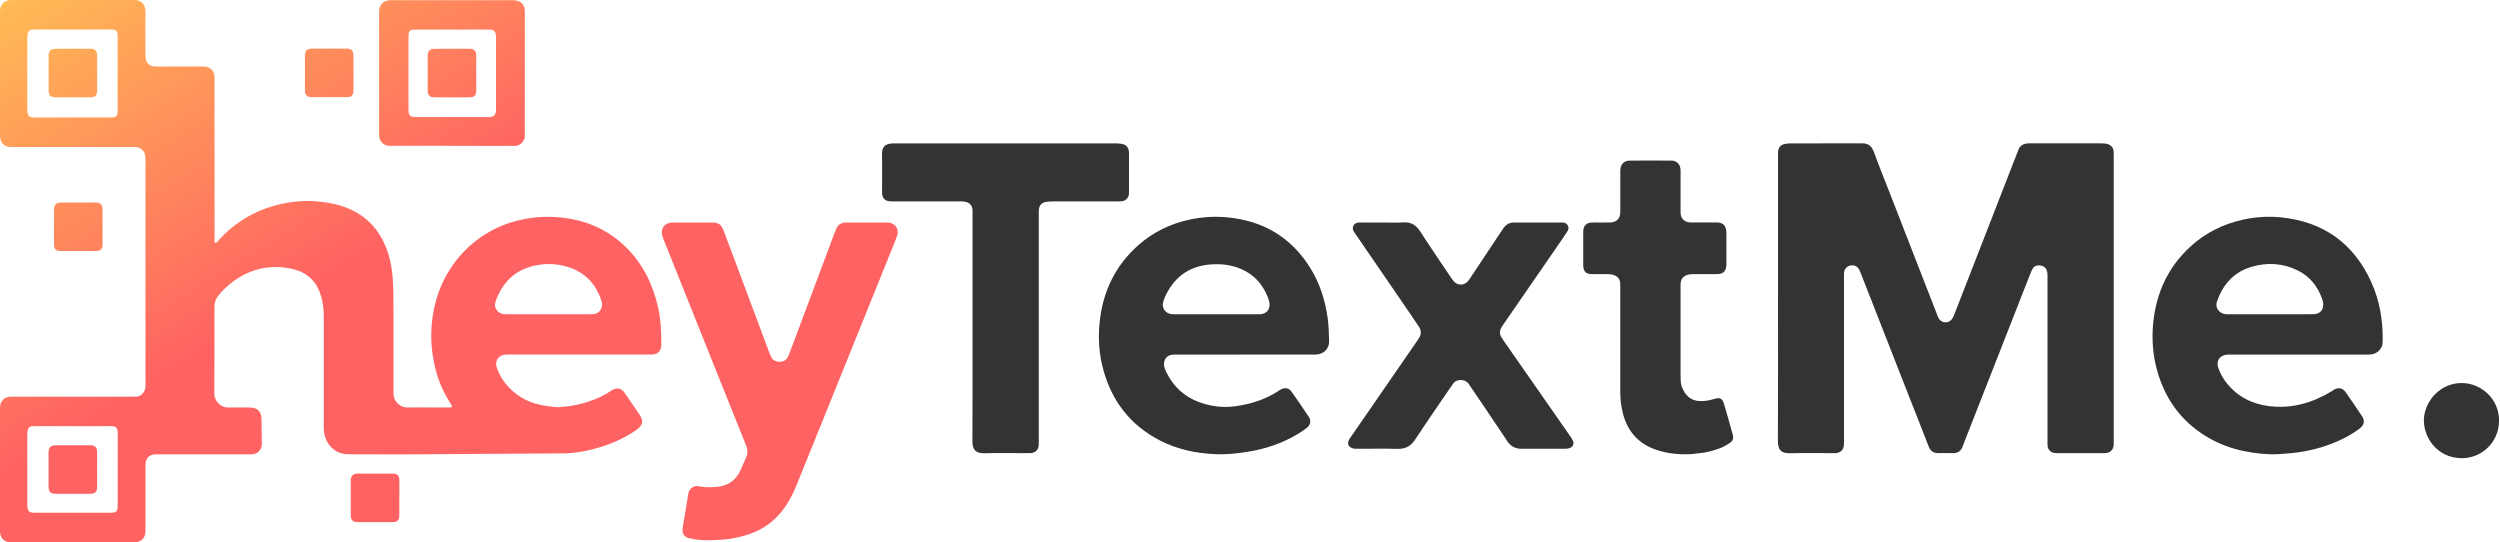
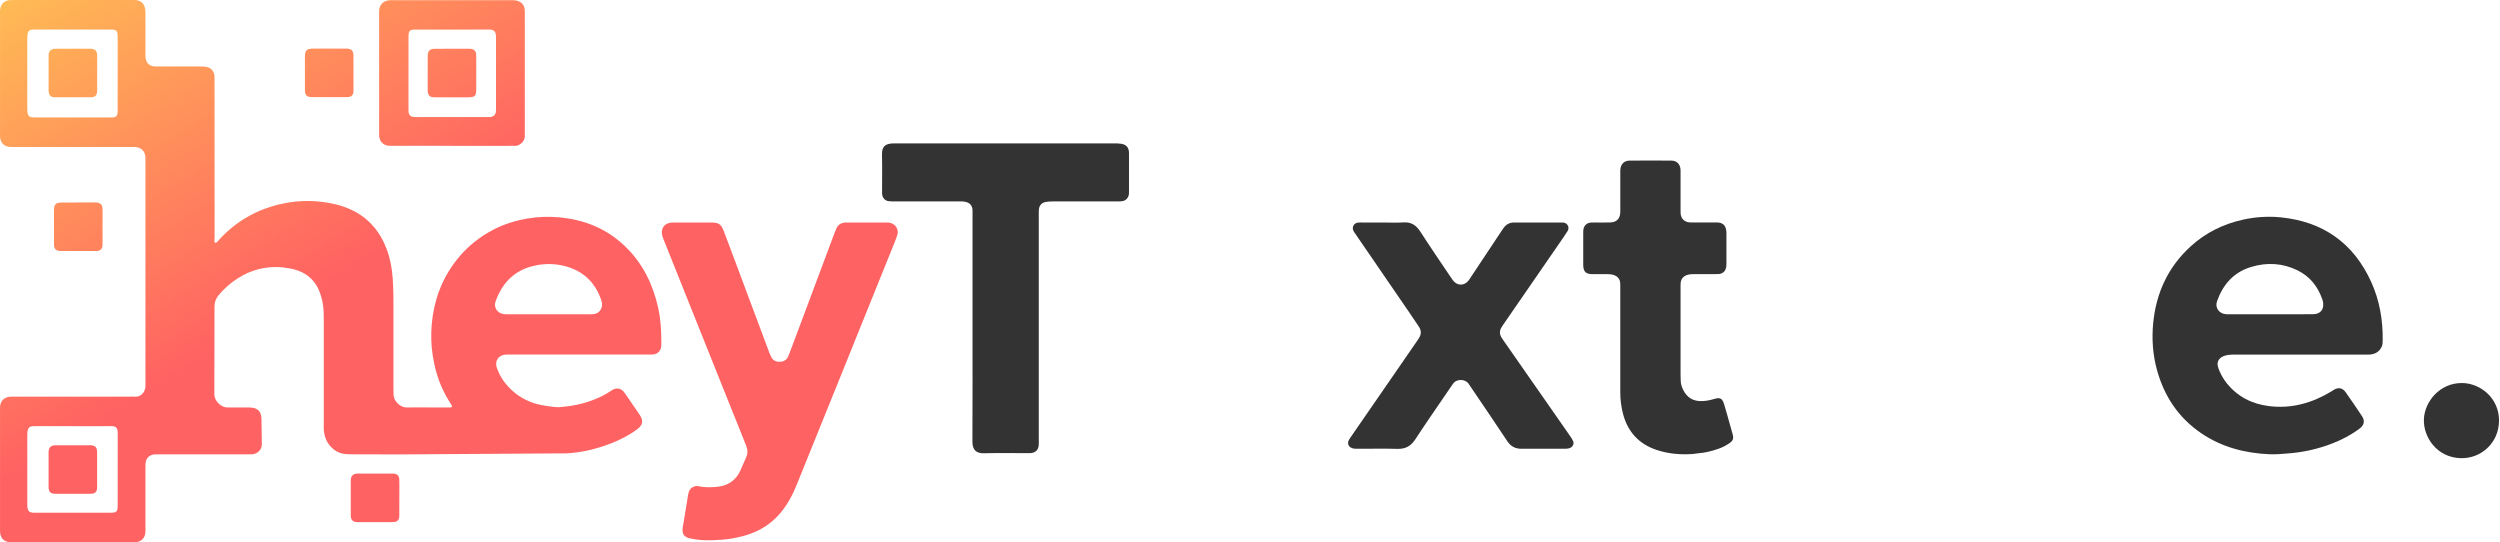
<svg xmlns="http://www.w3.org/2000/svg" width="1853" height="402" viewBox="0 0 1853 402" fill="none">
-   <path d="M1317.88 221.131C1317.88 186.311 1317.88 151.491 1317.88 116.671C1317.88 115.171 1317.81 113.661 1317.93 112.171C1318.15 109.501 1319.82 107.461 1322.42 106.821C1323.86 106.471 1325.38 106.281 1326.86 106.271C1344.36 106.231 1361.86 106.251 1379.35 106.251C1379.52 106.251 1379.68 106.251 1379.85 106.251C1384.4 106.071 1387.2 108.001 1388.84 112.461C1393.22 124.321 1397.97 136.051 1402.56 147.841C1413.61 176.221 1424.65 204.611 1435.69 232.991C1436.05 233.921 1436.37 234.881 1436.84 235.751C1438.99 239.651 1444.15 240.071 1446.8 236.501C1447.58 235.451 1448.1 234.181 1448.58 232.951C1456.32 213.101 1464.04 193.251 1471.76 173.391C1479.55 153.381 1487.34 133.381 1495.13 113.371C1495.31 112.901 1495.56 112.461 1495.7 111.981C1496.88 107.771 1499.91 106.251 1504 106.251C1505.67 106.251 1507.33 106.251 1509 106.251C1524.66 106.251 1540.33 106.251 1555.99 106.251C1557.99 106.251 1559.99 106.171 1561.95 106.721C1564.76 107.511 1566.45 109.481 1566.66 112.431C1566.74 113.591 1566.69 114.761 1566.69 115.931C1566.69 186.071 1566.69 256.211 1566.69 326.361C1566.69 327.691 1566.77 329.041 1566.61 330.351C1566.23 333.401 1564.09 335.451 1561 335.791C1560.01 335.901 1559 335.851 1558 335.851C1547.33 335.851 1536.67 335.851 1526 335.851C1524.84 335.851 1523.65 335.901 1522.51 335.721C1519.97 335.331 1517.93 333.231 1517.69 330.701C1517.53 329.051 1517.6 327.371 1517.6 325.711C1517.6 286.061 1517.6 246.401 1517.6 206.751C1517.6 205.251 1517.69 203.741 1517.51 202.261C1517.03 198.441 1514.39 196.421 1510.56 196.741C1508.76 196.891 1507.36 197.671 1506.52 199.271C1505.9 200.441 1505.35 201.661 1504.87 202.901C1489.61 241.791 1474.35 280.681 1459.1 319.571C1457.64 323.291 1456.16 327.001 1454.8 330.751C1453.5 334.371 1451.04 336.011 1447.19 335.881C1443.69 335.761 1440.19 335.821 1436.69 335.861C1433.08 335.901 1430.83 334.291 1429.51 330.861C1424.66 318.281 1419.66 305.761 1414.74 293.211C1403.14 263.611 1391.55 234.011 1379.95 204.421C1379.34 202.871 1378.82 201.271 1378.03 199.821C1376.61 197.181 1374.29 196.251 1371.27 196.861C1368.85 197.351 1367.02 199.481 1366.81 202.201C1366.7 203.691 1366.76 205.201 1366.76 206.701C1366.76 246.191 1366.76 285.671 1366.76 325.161C1366.76 326.661 1366.83 328.161 1366.73 329.661C1366.5 333.311 1364.36 335.521 1360.78 335.831C1359.62 335.931 1358.45 335.871 1357.28 335.871C1347.28 335.871 1337.28 335.641 1327.29 335.951C1319.81 336.181 1317.75 333.181 1317.78 326.601C1317.94 291.451 1317.86 256.291 1317.86 221.141L1317.88 221.131Z" fill="#333333" />
-   <path d="M922.287 262.821C905.787 262.821 889.297 262.821 872.797 262.821C871.467 262.821 870.117 262.761 868.797 262.901C865.237 263.301 862.817 266.071 862.727 269.671C862.667 272.101 863.677 274.221 864.717 276.301C869.837 286.591 877.717 293.941 888.507 297.931C897.207 301.151 906.137 302.391 915.467 301.131C927.207 299.551 938.147 296.051 948.047 289.461C948.467 289.181 948.887 288.911 949.327 288.671C952.107 287.161 955.197 287.431 956.977 289.901C961.547 296.251 965.967 302.711 970.257 309.261C971.887 311.751 971.207 315.051 968.837 316.931C966.497 318.791 963.987 320.461 961.417 321.981C949.967 328.761 937.567 332.901 924.437 334.921C917.027 336.061 909.577 336.941 902.067 336.681C887.267 336.171 873.007 333.311 859.727 326.471C838.057 315.301 824.347 297.721 817.847 274.361C814.587 262.651 813.817 250.671 815.067 238.701C817.407 216.151 826.637 196.791 843.807 181.661C854.747 172.011 867.487 165.821 881.817 162.751C891.047 160.781 900.347 160.211 909.637 161.091C936.357 163.631 957.277 175.961 971.437 199.041C978.327 210.271 982.187 222.561 984.047 235.581C984.827 241.051 984.967 246.521 985.107 252.011C985.147 253.671 985.107 255.341 984.407 256.911C982.817 260.421 979.997 262.241 976.277 262.721C974.967 262.891 973.617 262.801 972.287 262.801C955.627 262.801 938.967 262.801 922.297 262.801L922.287 262.821ZM901.127 232.911C911.117 232.911 921.107 232.911 931.097 232.911C932.267 232.911 933.437 232.971 934.587 232.861C938.647 232.481 941.227 229.541 941.017 225.441C940.947 224.141 940.627 222.801 940.177 221.571C935.297 208.131 925.847 199.941 911.877 196.841C907.427 195.851 902.957 195.701 898.477 195.931C882.827 196.741 871.427 204.171 864.367 218.181C863.477 219.961 862.677 221.821 862.137 223.731C860.837 228.301 863.897 232.521 868.657 232.881C869.817 232.971 870.987 232.921 872.147 232.921C881.807 232.921 891.457 232.921 901.117 232.921L901.127 232.911Z" fill="#333333" />
-   <path d="M1703.65 262.821C1687.32 262.821 1670.99 262.821 1654.66 262.821C1653.49 262.821 1652.33 262.791 1651.16 262.831C1645.42 263.051 1642.31 267.361 1644.2 272.701C1645.66 276.791 1647.71 280.621 1650.45 284.021C1658.48 294.001 1669.01 299.381 1681.64 300.981C1698.58 303.131 1713.92 298.671 1728.27 289.961C1728.84 289.611 1729.37 289.201 1729.94 288.871C1733.32 286.921 1736.33 287.481 1738.63 290.761C1742.75 296.621 1746.8 302.531 1750.74 308.501C1753 311.921 1752.31 315.131 1748.98 317.631C1742.67 322.351 1735.75 325.991 1728.41 328.801C1717.94 332.811 1707.12 335.261 1695.91 336.081C1691.42 336.411 1686.95 336.891 1682.45 336.701C1664.14 335.941 1646.92 331.551 1631.59 321.131C1614.74 309.681 1604.15 293.811 1598.77 274.301C1595.63 262.921 1594.82 251.281 1595.93 239.631C1598.07 217.251 1606.93 197.921 1623.7 182.621C1634.75 172.541 1647.73 166.091 1662.37 162.841C1671.74 160.761 1681.23 160.151 1690.68 161.111C1721.95 164.301 1744.43 180.211 1757.49 208.871C1763.73 222.541 1766.25 237.091 1766.05 252.111C1766.03 253.771 1766.03 255.441 1765.3 257.011C1763.67 260.501 1760.83 262.291 1757.11 262.741C1755.79 262.901 1754.45 262.811 1753.11 262.811C1736.61 262.811 1720.12 262.811 1703.62 262.811L1703.65 262.821ZM1682.74 232.911C1685.74 232.911 1688.73 232.911 1691.73 232.911C1699.39 232.911 1707.04 233.001 1714.7 232.871C1719.85 232.781 1722.61 229.371 1721.9 224.301C1721.79 223.481 1721.58 222.671 1721.3 221.891C1717.98 212.381 1712.16 204.931 1703.03 200.431C1691.93 194.961 1680.33 194.321 1668.58 197.851C1655.61 201.751 1647.63 210.871 1643.24 223.351C1641.59 228.051 1644.75 232.461 1649.79 232.881C1650.95 232.981 1652.12 232.911 1653.28 232.911C1663.1 232.911 1672.92 232.911 1682.74 232.911Z" fill="#333333" />
+   <path d="M1703.65 262.821C1687.32 262.821 1670.99 262.821 1654.66 262.821C1645.42 263.051 1642.31 267.361 1644.2 272.701C1645.66 276.791 1647.71 280.621 1650.45 284.021C1658.48 294.001 1669.01 299.381 1681.64 300.981C1698.58 303.131 1713.92 298.671 1728.27 289.961C1728.84 289.611 1729.37 289.201 1729.94 288.871C1733.32 286.921 1736.33 287.481 1738.63 290.761C1742.75 296.621 1746.8 302.531 1750.74 308.501C1753 311.921 1752.31 315.131 1748.98 317.631C1742.67 322.351 1735.75 325.991 1728.41 328.801C1717.94 332.811 1707.12 335.261 1695.91 336.081C1691.42 336.411 1686.95 336.891 1682.45 336.701C1664.14 335.941 1646.92 331.551 1631.59 321.131C1614.74 309.681 1604.15 293.811 1598.77 274.301C1595.63 262.921 1594.82 251.281 1595.93 239.631C1598.07 217.251 1606.93 197.921 1623.7 182.621C1634.75 172.541 1647.73 166.091 1662.37 162.841C1671.74 160.761 1681.23 160.151 1690.68 161.111C1721.95 164.301 1744.43 180.211 1757.49 208.871C1763.73 222.541 1766.25 237.091 1766.05 252.111C1766.03 253.771 1766.03 255.441 1765.3 257.011C1763.67 260.501 1760.83 262.291 1757.11 262.741C1755.79 262.901 1754.45 262.811 1753.11 262.811C1736.61 262.811 1720.12 262.811 1703.62 262.811L1703.65 262.821ZM1682.74 232.911C1685.74 232.911 1688.73 232.911 1691.73 232.911C1699.39 232.911 1707.04 233.001 1714.7 232.871C1719.85 232.781 1722.61 229.371 1721.9 224.301C1721.79 223.481 1721.58 222.671 1721.3 221.891C1717.98 212.381 1712.16 204.931 1703.03 200.431C1691.93 194.961 1680.33 194.321 1668.58 197.851C1655.61 201.751 1647.63 210.871 1643.24 223.351C1641.59 228.051 1644.75 232.461 1649.79 232.881C1650.95 232.981 1652.12 232.911 1653.28 232.911C1663.1 232.911 1672.92 232.911 1682.74 232.911Z" fill="#333333" />
  <path d="M720.84 242.311C720.84 214.671 720.84 187.031 720.84 159.391C720.84 158.061 720.89 156.721 720.8 155.401C720.6 152.451 718.89 150.461 716.08 149.721C714.12 149.211 712.12 149.271 710.12 149.271C694.46 149.271 678.81 149.271 663.15 149.271C661.65 149.271 660.14 149.301 658.66 149.101C655.97 148.731 654.2 146.841 653.87 144.121C653.75 143.131 653.79 142.131 653.79 141.131C653.79 132.311 653.96 123.481 653.73 114.661C653.56 108.271 656.5 106.551 661.72 106.291C662.88 106.231 664.05 106.271 665.22 106.271C718.68 106.271 772.14 106.271 825.6 106.281C827.43 106.281 829.28 106.281 831.07 106.571C834.81 107.171 836.6 109.251 836.79 112.951C836.84 113.951 836.81 114.951 836.81 115.951C836.81 124.111 836.81 132.271 836.81 140.431C836.81 141.601 836.87 142.771 836.74 143.921C836.42 146.741 834.36 148.851 831.57 149.151C830.09 149.311 828.58 149.281 827.08 149.281C811.59 149.281 796.1 149.281 780.61 149.301C778.79 149.301 776.94 149.371 775.15 149.681C772.2 150.201 770.42 152.091 770.05 155.031C769.85 156.671 769.94 158.351 769.94 160.021C769.94 215.131 769.94 270.251 769.94 325.361C769.94 326.861 770 328.361 769.91 329.851C769.71 333.261 767.7 335.401 764.35 335.801C763.36 335.921 762.35 335.861 761.36 335.871C750.7 335.871 740.04 335.691 729.38 335.951C723.87 336.081 720.71 333.801 720.75 327.241C720.94 298.941 720.83 270.631 720.83 242.321L720.84 242.311Z" fill="#333333" />
  <path d="M1025.58 164.921C1030.41 164.921 1035.27 165.211 1040.07 164.851C1045.97 164.401 1049.69 166.911 1052.8 171.751C1059.81 182.681 1067.19 193.381 1074.42 204.171C1075.16 205.281 1075.94 206.361 1076.7 207.451C1079.93 212.111 1085.75 212.201 1089.08 207.091C1089.99 205.701 1090.93 204.321 1091.85 202.931C1098.57 192.801 1105.3 182.671 1112.02 172.551C1112.85 171.301 1113.66 170.041 1114.55 168.831C1116.45 166.261 1118.99 164.911 1122.24 164.921C1134.07 164.941 1145.9 164.921 1157.73 164.921C1158.73 164.921 1159.71 165.001 1160.6 165.581C1162.5 166.831 1163.16 169.251 1161.91 171.241C1160.14 174.061 1158.23 176.791 1156.34 179.531C1142.63 199.411 1128.92 219.281 1115.21 239.161C1114.36 240.391 1113.5 241.621 1112.75 242.921C1111.38 245.291 1111.44 247.711 1112.84 250.031C1113.7 251.451 1114.69 252.801 1115.64 254.161C1131.64 277.111 1147.64 300.061 1163.63 323.011C1164.48 324.231 1165.33 325.491 1165.95 326.841C1166.84 328.741 1165.91 330.961 1164.02 331.871C1162.79 332.461 1161.48 332.621 1160.13 332.621C1149.3 332.611 1138.47 332.621 1127.64 332.621C1123.16 332.621 1119.79 330.911 1117.21 327.011C1108.59 313.951 1099.74 301.031 1090.97 288.061C1090.22 286.961 1089.43 285.881 1088.75 284.741C1086.48 280.971 1079.73 280.271 1076.82 284.651C1076.08 285.761 1075.31 286.851 1074.56 287.951C1066.03 300.481 1057.35 312.901 1049.06 325.581C1045.8 330.571 1041.82 332.861 1035.85 332.701C1026.19 332.431 1016.52 332.631 1006.86 332.621C1005.37 332.621 1003.87 332.711 1002.4 332.231C999.429 331.261 998.349 328.661 999.899 325.951C1000.64 324.651 1001.53 323.441 1002.39 322.211C1018.28 299.181 1034.17 276.161 1050.06 253.131C1050.63 252.311 1051.2 251.491 1051.73 250.641C1053.52 247.831 1053.54 244.981 1051.73 242.211C1049.26 238.451 1046.72 234.741 1044.18 231.041C1030.91 211.671 1017.62 192.311 1004.34 172.951C1003.87 172.271 1003.34 171.591 1003.04 170.831C1001.94 168.101 1003.65 165.311 1006.61 164.991C1007.76 164.871 1008.94 164.921 1010.11 164.921C1015.28 164.921 1020.44 164.921 1025.61 164.921H1025.58Z" fill="#333333" />
  <path d="M1200.95 252.181C1200.95 239.351 1200.95 226.531 1200.95 213.701C1200.95 212.371 1200.98 211.031 1200.88 209.701C1200.66 206.701 1198.94 204.841 1196.19 203.861C1194.6 203.301 1192.94 203.191 1191.26 203.211C1187.93 203.251 1184.6 203.241 1181.26 203.211C1180.1 203.211 1178.91 203.191 1177.78 202.981C1175.61 202.571 1174.23 201.191 1173.75 199.051C1173.5 197.931 1173.49 196.741 1173.49 195.581C1173.47 187.921 1173.48 180.251 1173.49 172.591C1173.49 171.921 1173.49 171.251 1173.55 170.591C1173.88 167.251 1176.01 165.171 1179.39 164.941C1180.55 164.861 1181.72 164.911 1182.89 164.911C1186.39 164.911 1189.89 164.981 1193.39 164.881C1198.19 164.751 1200.74 162.191 1200.95 157.451C1201 156.291 1200.97 155.121 1200.97 153.951C1200.97 145.621 1200.97 137.291 1200.97 128.961C1200.97 127.791 1200.9 126.621 1201.02 125.461C1201.41 121.491 1203.87 119.071 1207.91 119.041C1218.24 118.961 1228.57 118.961 1238.9 119.041C1242.65 119.071 1245.11 121.471 1245.56 125.171C1245.7 126.321 1245.63 127.501 1245.63 128.661C1245.63 137.321 1245.63 145.981 1245.63 154.651C1245.63 155.821 1245.59 156.991 1245.67 158.151C1245.97 162.091 1248.41 164.531 1252.38 164.851C1253.37 164.931 1254.38 164.891 1255.38 164.891C1260.55 164.891 1265.71 164.891 1270.88 164.891C1272.05 164.891 1273.24 164.801 1274.37 165.011C1276.64 165.431 1278.3 166.681 1279.07 168.981C1279.5 170.271 1279.63 171.571 1279.63 172.911C1279.63 180.411 1279.63 187.901 1279.62 195.401C1279.62 196.391 1279.6 197.411 1279.38 198.371C1278.7 201.291 1276.79 202.891 1273.76 203.131C1272.6 203.221 1271.43 203.191 1270.26 203.191C1265.43 203.191 1260.6 203.201 1255.76 203.191C1254.09 203.191 1252.44 203.231 1250.81 203.711C1247.8 204.591 1245.96 206.691 1245.7 209.731C1245.59 211.051 1245.63 212.391 1245.63 213.731C1245.63 234.721 1245.63 255.711 1245.63 276.701C1245.63 278.531 1245.7 280.361 1245.74 282.191C1245.8 284.571 1246.49 286.801 1247.53 288.901C1250.42 294.771 1255.1 297.681 1262.08 297.281C1264.91 297.121 1267.68 296.571 1270.41 295.751C1275.08 294.351 1276.59 295.181 1278.03 299.991C1279.7 305.571 1281.23 311.181 1282.82 316.781C1283.27 318.381 1283.73 319.981 1284.17 321.591C1285.16 325.241 1284.65 326.601 1281.49 328.741C1278.99 330.431 1276.3 331.761 1273.46 332.721C1268.73 334.321 1263.92 335.641 1258.89 335.961C1257.4 336.051 1255.92 336.421 1254.43 336.521C1245.37 337.121 1236.44 336.361 1227.81 333.471C1214.61 329.041 1206.34 319.901 1202.91 306.451C1201.59 301.281 1200.94 295.991 1200.95 290.641C1200.96 277.811 1200.95 264.991 1200.95 252.161V252.181Z" fill="#333333" />
  <path d="M1824.95 283.901C1838.26 284.031 1852.48 294.931 1852.28 312.001C1852.09 328.451 1838.83 340.001 1823.95 339.601C1805.94 339.111 1796.21 323.771 1796.58 311.021C1796.97 297.621 1808.48 283.711 1824.94 283.911L1824.95 283.901Z" fill="#333333" />
  <path d="M97.519 0.022C98.689 0.022 99.869 -0.059 101.019 0.091C104.088 0.491 106.188 2.111 107.228 5.121C107.788 6.741 107.809 8.381 107.809 10.051V38.541C107.809 39.871 107.759 41.211 107.869 42.541C108.219 46.591 110.579 48.942 114.559 49.232C115.889 49.332 117.219 49.281 118.559 49.281C128.389 49.281 138.219 49.281 148.049 49.291C149.549 49.291 151.068 49.261 152.528 49.491C156.468 50.131 158.708 52.631 158.979 56.581C159.078 58.071 159.019 59.581 159.019 61.081C159.019 99.391 159.019 137.712 159.059 176.022C159.058 177.372 158.339 178.952 159.729 180.111C161.068 179.642 161.728 178.411 162.608 177.451C174.708 164.361 189.438 155.741 206.738 151.551C217.338 148.991 228.049 148.281 238.938 149.661C246.278 150.591 253.329 152.231 260.039 155.321C273.169 161.381 281.749 171.571 286.719 184.951C289.279 191.851 290.559 199.032 291.089 206.392C291.679 214.542 291.629 222.702 291.629 230.852C291.639 249.672 291.629 268.502 291.629 287.321C291.629 288.991 291.679 290.651 291.699 292.321C291.769 297.431 296.699 302.211 301.829 302.031C307.159 301.851 312.489 302.001 317.818 302.001C322.988 302.001 328.148 302.011 333.318 301.991C335.158 301.991 335.489 301.461 334.539 300.022C332.239 296.542 330.208 292.921 328.398 289.161C324.469 280.991 322.128 272.372 320.728 263.432C319.518 255.642 319.329 247.801 320.039 240.011C321.629 222.551 327.489 206.661 338.398 192.751C345.818 183.281 354.928 175.872 365.528 170.312C373.538 166.112 382.109 163.471 391.039 161.951C398.809 160.631 406.649 160.391 414.438 161.091C433.078 162.761 449.598 169.402 463.278 182.531C476.348 195.081 483.879 210.541 487.809 227.991C489.759 236.651 490.209 245.451 490.179 254.291C490.179 255.121 490.179 255.961 490.089 256.781C489.729 260.061 487.639 262.271 484.329 262.692C482.849 262.882 481.339 262.781 479.839 262.781H379.358C377.858 262.781 376.358 262.721 374.858 262.821C369.459 263.152 366.469 267.482 368.259 272.611C369.689 276.711 371.739 280.551 374.469 283.961C382.479 293.961 393.009 299.421 405.629 300.961C408.759 301.341 411.879 301.991 415.068 301.751C423.578 301.111 431.869 299.481 439.839 296.371C444.189 294.671 448.408 292.691 452.278 290.051C452.828 289.681 453.379 289.292 453.959 288.972C457.299 287.172 460.459 287.772 462.759 290.892C464.939 293.832 466.909 296.931 468.978 299.951C470.768 302.561 472.619 305.131 474.339 307.781C477.009 311.901 476.398 315.101 472.389 318.091C466.199 322.701 459.368 326.152 452.188 328.902C441.879 332.851 431.219 335.352 420.169 336.022L300.943 336.781C298.454 336.748 293.301 336.801 291.699 336.801C280.539 336.781 270.119 336.732 258.959 336.722C254.869 336.722 251.039 335.891 247.699 333.352C242.879 329.692 240.499 324.751 240.019 318.821C239.899 317.331 239.988 315.821 239.988 314.321V237.361C239.988 232.531 239.948 227.701 238.858 222.951C237.848 218.541 236.459 214.281 233.889 210.511C229.499 204.081 223.179 200.622 215.749 199.142C212.339 198.462 208.879 197.982 205.349 197.932C193.229 197.742 182.438 201.502 172.778 208.682C168.758 211.672 165.099 215.052 161.929 218.972C159.959 221.402 158.979 224.042 158.979 227.222C158.968 250.882 158.95 268.646 158.87 292.306C158.94 297.405 164 302 168.436 302.016C172.846 302.031 172.266 302.022 172.259 302.022C176.589 302.022 180.929 301.961 185.259 302.041C190.749 302.141 193.609 304.801 193.799 310.301C194.019 316.621 193.898 322.961 194.068 329.291C194.168 333.091 190.928 336.532 186.818 336.732C185.488 336.792 184.148 336.751 182.818 336.751H118.839C117.509 336.751 116.169 336.701 114.839 336.781C110.639 337.031 108.158 339.491 107.858 343.741C107.768 345.071 107.809 346.401 107.809 347.741V391.222C107.809 392.552 107.889 393.901 107.709 395.211C107.159 399.221 104.349 401.692 100.269 401.902C99.439 401.942 98.599 401.911 97.769 401.911H10.289C9.289 401.911 8.289 401.952 7.289 401.892C3.479 401.662 0.699 399.191 0.139 395.451C-0.061 394.141 0.019 392.791 0.019 391.461V304.501C0.019 303.331 -0.051 302.161 0.079 301.001C0.519 297.011 3.299 294.351 7.318 294.041C8.648 293.941 9.978 294.001 11.318 294.001H96.299C97.629 294.001 98.969 293.891 100.299 294.001C104.019 294.331 107.179 291.171 107.719 287.321C107.879 286.171 107.809 284.991 107.809 283.831V119.411C107.809 118.411 107.858 117.411 107.778 116.411C107.408 111.851 104.598 109.151 100.028 108.951C98.698 108.891 97.358 108.942 96.028 108.942H11.549C10.219 108.942 8.879 108.991 7.549 108.921C3.259 108.691 0.439 105.982 0.059 101.722C-0.031 100.732 0.019 99.722 0.019 98.722V10.262C0.019 9.262 -0.031 8.252 0.059 7.262C0.439 2.992 3.249 0.301 7.539 0.041C8.369 -0.009 9.209 0.022 10.039 0.022H97.519ZM527.218 164.921C532.788 164.961 534.498 166.121 536.528 171.411C539.328 178.711 542.058 186.041 544.788 193.371C553.238 215.971 561.678 238.571 570.138 261.171C570.548 262.261 571.008 263.331 571.518 264.381C572.818 267.081 575.028 268.252 577.988 268.152C580.938 268.051 583.158 266.791 584.258 264.031C586.168 259.241 587.968 254.401 589.778 249.571C599.288 224.172 608.788 198.761 618.298 173.361C618.768 172.111 619.278 170.882 619.778 169.652C621.058 166.532 623.468 165.082 626.758 164.932C627.088 164.912 627.428 164.932 627.758 164.932H656.748C657.578 164.932 658.428 164.901 659.238 165.041C663.648 165.751 666.458 170.041 665.088 174.291C664.068 177.451 662.728 180.512 661.488 183.602C649.168 214.162 636.838 244.712 624.498 275.272C613.158 303.351 601.788 331.431 590.438 359.501C587.428 366.951 583.708 373.961 578.498 380.161C573.248 386.421 566.868 391.101 559.438 394.341C554.248 396.601 548.778 397.982 543.178 399.022C538.068 399.972 532.898 400.242 527.778 400.432C522.338 400.632 516.798 400.222 511.398 399.062C507.148 398.152 505.508 395.901 505.958 391.562C506.148 389.752 506.578 387.961 506.868 386.152C507.938 379.592 508.978 373.021 510.078 366.461C510.448 364.261 511.288 362.272 513.378 361.142C514.708 360.422 516.088 359.991 517.688 360.361C521.958 361.341 526.298 361.221 530.618 360.911C539.138 360.311 545.438 356.381 548.938 348.402C550.278 345.352 551.528 342.261 552.938 339.251C554.388 336.171 554.248 333.242 552.968 330.102C546.278 313.602 539.708 297.052 533.088 280.522C519.488 246.532 505.878 212.541 492.278 178.551C491.788 177.311 491.238 176.091 490.898 174.801C489.459 169.261 492.499 165.172 498.188 164.942H513.688L513.718 164.921C518.218 164.921 522.718 164.891 527.218 164.921ZM264.028 351.091C265.008 350.951 266.019 351.012 267.019 351.012H289.468C290.298 351.012 291.138 350.972 291.958 351.062C294.478 351.342 295.858 352.721 295.948 355.301C296.058 358.621 295.988 361.952 295.998 365.272V369.262H295.968V381.981C295.963 382.397 295.948 382.812 295.908 383.222C295.678 385.482 294.348 386.731 292.008 386.951C291.348 387.011 290.678 386.991 290.019 386.991H266.078C265.418 386.991 264.748 387.011 264.088 386.951C261.568 386.741 260.239 385.401 260.019 382.812C259.959 382.152 259.998 381.481 259.988 380.821V357.381C259.988 356.721 259.969 356.052 260.019 355.392C260.209 352.902 261.538 351.441 264.028 351.091ZM81.909 315.852C72.749 315.942 63.589 315.881 54.429 315.881V315.871H27.449C26.279 315.871 25.109 315.831 23.949 315.911C22.059 316.051 20.889 317.032 20.518 318.942C20.269 320.231 20.238 321.581 20.229 322.911C20.209 339.561 20.218 356.211 20.229 372.861C20.229 374.021 20.219 375.202 20.389 376.352C20.759 378.871 21.839 379.841 24.299 380.011C24.959 380.061 25.629 380.041 26.299 380.041H81.259C82.259 380.041 83.259 380.042 84.249 379.942C85.949 379.751 86.899 378.781 87.119 377.011C87.239 376.021 87.219 375.021 87.228 374.022C87.239 371.192 87.228 368.361 87.228 365.531C87.228 350.711 87.189 335.891 87.249 321.081C87.269 316.452 85.529 315.822 81.909 315.852ZM42.449 330.022H65.889C66.389 330.022 66.889 330.001 67.389 330.041C70.509 330.271 71.899 331.591 71.959 334.741C72.049 339.231 71.978 343.721 71.978 348.201H71.999V359.671C71.999 360.671 72.019 361.671 71.889 362.661C71.649 364.411 70.369 365.652 68.599 365.892C67.779 366.002 66.938 366.001 66.108 366.001H42.169C41.339 366.001 40.499 366.011 39.679 365.921C37.689 365.701 36.369 364.411 36.099 362.392C35.989 361.572 36.019 360.731 36.009 359.902V336.461C36.009 335.961 35.989 335.461 36.009 334.961C36.159 331.791 37.419 330.382 40.459 330.062C41.119 329.992 41.789 330.022 42.449 330.022ZM418.188 197.102C411.009 195.322 403.699 195.272 396.419 196.852C381.539 200.072 372.249 209.462 367.309 223.472C365.719 227.972 368.749 232.281 373.549 232.831C374.869 232.981 376.209 232.911 377.539 232.911H435.988C437.318 232.911 438.659 232.971 439.978 232.821C442.888 232.491 444.839 230.862 445.849 228.102C446.509 226.292 446.328 224.512 445.728 222.732C441.228 209.162 432.048 200.532 418.188 197.102ZM70.319 150.081C70.649 150.081 70.989 150.081 71.319 150.091C74.479 150.311 75.839 151.622 75.959 154.732C76.049 156.891 75.989 159.051 75.989 161.211V168.192H75.999V179.661C75.999 180.661 76.029 181.662 75.899 182.652C75.669 184.431 74.419 185.712 72.669 185.942C71.689 186.071 70.679 186.062 69.68 186.062H46.239C45.579 186.062 44.909 186.081 44.249 186.031C41.649 185.831 40.3 184.561 40.05 182.031C39.98 181.371 40.01 180.701 40.01 180.041C40.01 172.061 39.98 164.082 40.01 156.102C40.03 151.432 41.259 150.142 45.879 150.102C54.029 150.032 62.169 150.081 70.319 150.081ZM288.05 0.233C289.36 0.043 290.71 0.133 292.04 0.133H378C379.99 0.133 381.97 0.033 383.92 0.733C386.92 1.813 388.5 3.923 388.91 6.983C389.06 8.133 388.99 9.313 388.99 10.473V97.903C388.99 98.572 388.91 99.243 389 99.903C389.6 104.142 385.51 108.572 381.03 108.112C379.38 107.942 377.7 108.093 376.04 108.093H335.06V108.083H292.08C290.75 108.083 289.41 108.122 288.08 108.032C284.38 107.762 281.59 105.143 281.09 101.423C280.94 100.273 281 99.093 281 97.933V10.503C281 9.673 280.97 8.833 281.01 8.003C281.26 3.663 283.76 0.863 288.05 0.233ZM80.509 21.892H27.049C26.049 21.892 25.049 21.862 24.049 21.932C22.059 22.072 20.939 22.931 20.549 24.841C20.289 26.131 20.229 27.481 20.219 28.801C20.199 45.951 20.199 63.101 20.219 80.251C20.219 81.411 20.229 82.592 20.439 83.732C20.828 85.921 21.969 86.882 24.169 87.012C25.329 87.082 26.499 87.041 27.669 87.041H53.648L53.659 87.051H80.139C81.469 87.051 82.809 87.082 84.129 86.972C85.859 86.832 86.879 85.861 87.079 84.131C87.229 82.811 87.219 81.472 87.219 80.142V28.692C87.219 27.862 87.249 27.021 87.199 26.192C87.019 22.912 86.169 22.041 83.009 21.901C82.179 21.861 81.339 21.892 80.509 21.892ZM361.72 21.912C343.89 21.912 326.06 21.893 308.23 21.923C303.49 21.923 302.8 22.653 302.78 27.483C302.74 36.483 302.77 45.473 302.77 54.473V79.452C302.77 80.622 302.73 81.792 302.82 82.952C302.98 85.002 304.22 86.373 306.22 86.643C307.37 86.803 308.55 86.753 309.71 86.753H360.2C361.37 86.753 362.54 86.813 363.7 86.673C365.93 86.403 367.279 85.023 367.56 82.753C367.68 81.763 367.64 80.753 367.64 79.763V28.782C367.64 27.953 367.67 27.112 367.59 26.282C367.26 23.113 366.04 22.032 362.72 21.912C362.39 21.902 362.05 21.912 361.72 21.912ZM347.299 36.138C348.129 36.138 348.978 36.138 349.778 36.308C351.448 36.658 352.698 38.058 352.898 39.768C352.998 40.588 352.988 41.428 352.988 42.258C352.988 50.238 353.018 58.218 352.988 66.198C352.968 71.098 351.998 72.058 347.198 72.118C343.038 72.168 338.888 72.118 334.728 72.128V72.118H323.259C322.259 72.118 321.258 72.118 320.278 71.978C318.618 71.738 317.609 70.628 317.219 69.078C316.979 68.128 317.019 67.098 317.009 66.108C316.999 58.128 316.969 50.148 317.009 42.168C317.029 37.488 318.248 36.188 322.858 36.148C331.008 36.078 339.149 36.128 347.299 36.138ZM66.259 36.121C66.919 36.121 67.599 36.111 68.249 36.201C70.459 36.522 71.769 37.932 71.969 40.192C72.039 41.022 72.009 41.852 72.009 42.682V65.621C72.009 66.781 72.058 67.972 71.818 69.092C71.478 70.672 70.409 71.732 68.759 71.972C67.779 72.112 66.769 72.092 65.769 72.102H42.318C41.318 72.102 40.318 72.102 39.328 71.972C37.668 71.752 36.638 70.671 36.238 69.121C35.988 68.181 36.019 67.151 36.019 66.151C35.998 58.172 36.019 50.191 36.019 42.211C36.019 41.551 35.999 40.882 36.059 40.222C36.259 38.172 37.379 36.792 39.349 36.352C40.309 36.142 41.328 36.121 42.318 36.121C50.298 36.101 58.279 36.111 66.259 36.121ZM256.323 36.018C256.653 36.018 256.993 36.017 257.323 36.028C260.483 36.248 261.843 37.557 261.963 40.667C262.053 42.827 261.993 44.988 261.993 47.148V54.127H262.003V65.598C262.003 66.598 262.033 67.597 261.903 68.587C261.673 70.367 260.423 71.647 258.673 71.877C257.938 71.975 257.186 71.994 256.435 71.997H232.243C231.583 71.997 230.913 72.017 230.253 71.967C227.653 71.767 226.304 70.497 226.054 67.967C225.984 67.307 226.014 66.638 226.014 65.978C226.014 57.998 225.984 50.017 226.014 42.037C226.034 37.367 227.264 36.077 231.884 36.037C240.034 35.967 248.173 36.018 256.323 36.018Z" fill="url(#paint0_linear_1_245)" />
  <defs>
    <linearGradient id="paint0_linear_1_245" x1="130.145" y1="-255.39" x2="373.308" y2="142.111" gradientUnits="userSpaceOnUse">
      <stop stop-color="#FFE74E" />
      <stop offset="0.974" stop-color="#FF6262" />
    </linearGradient>
  </defs>
</svg>